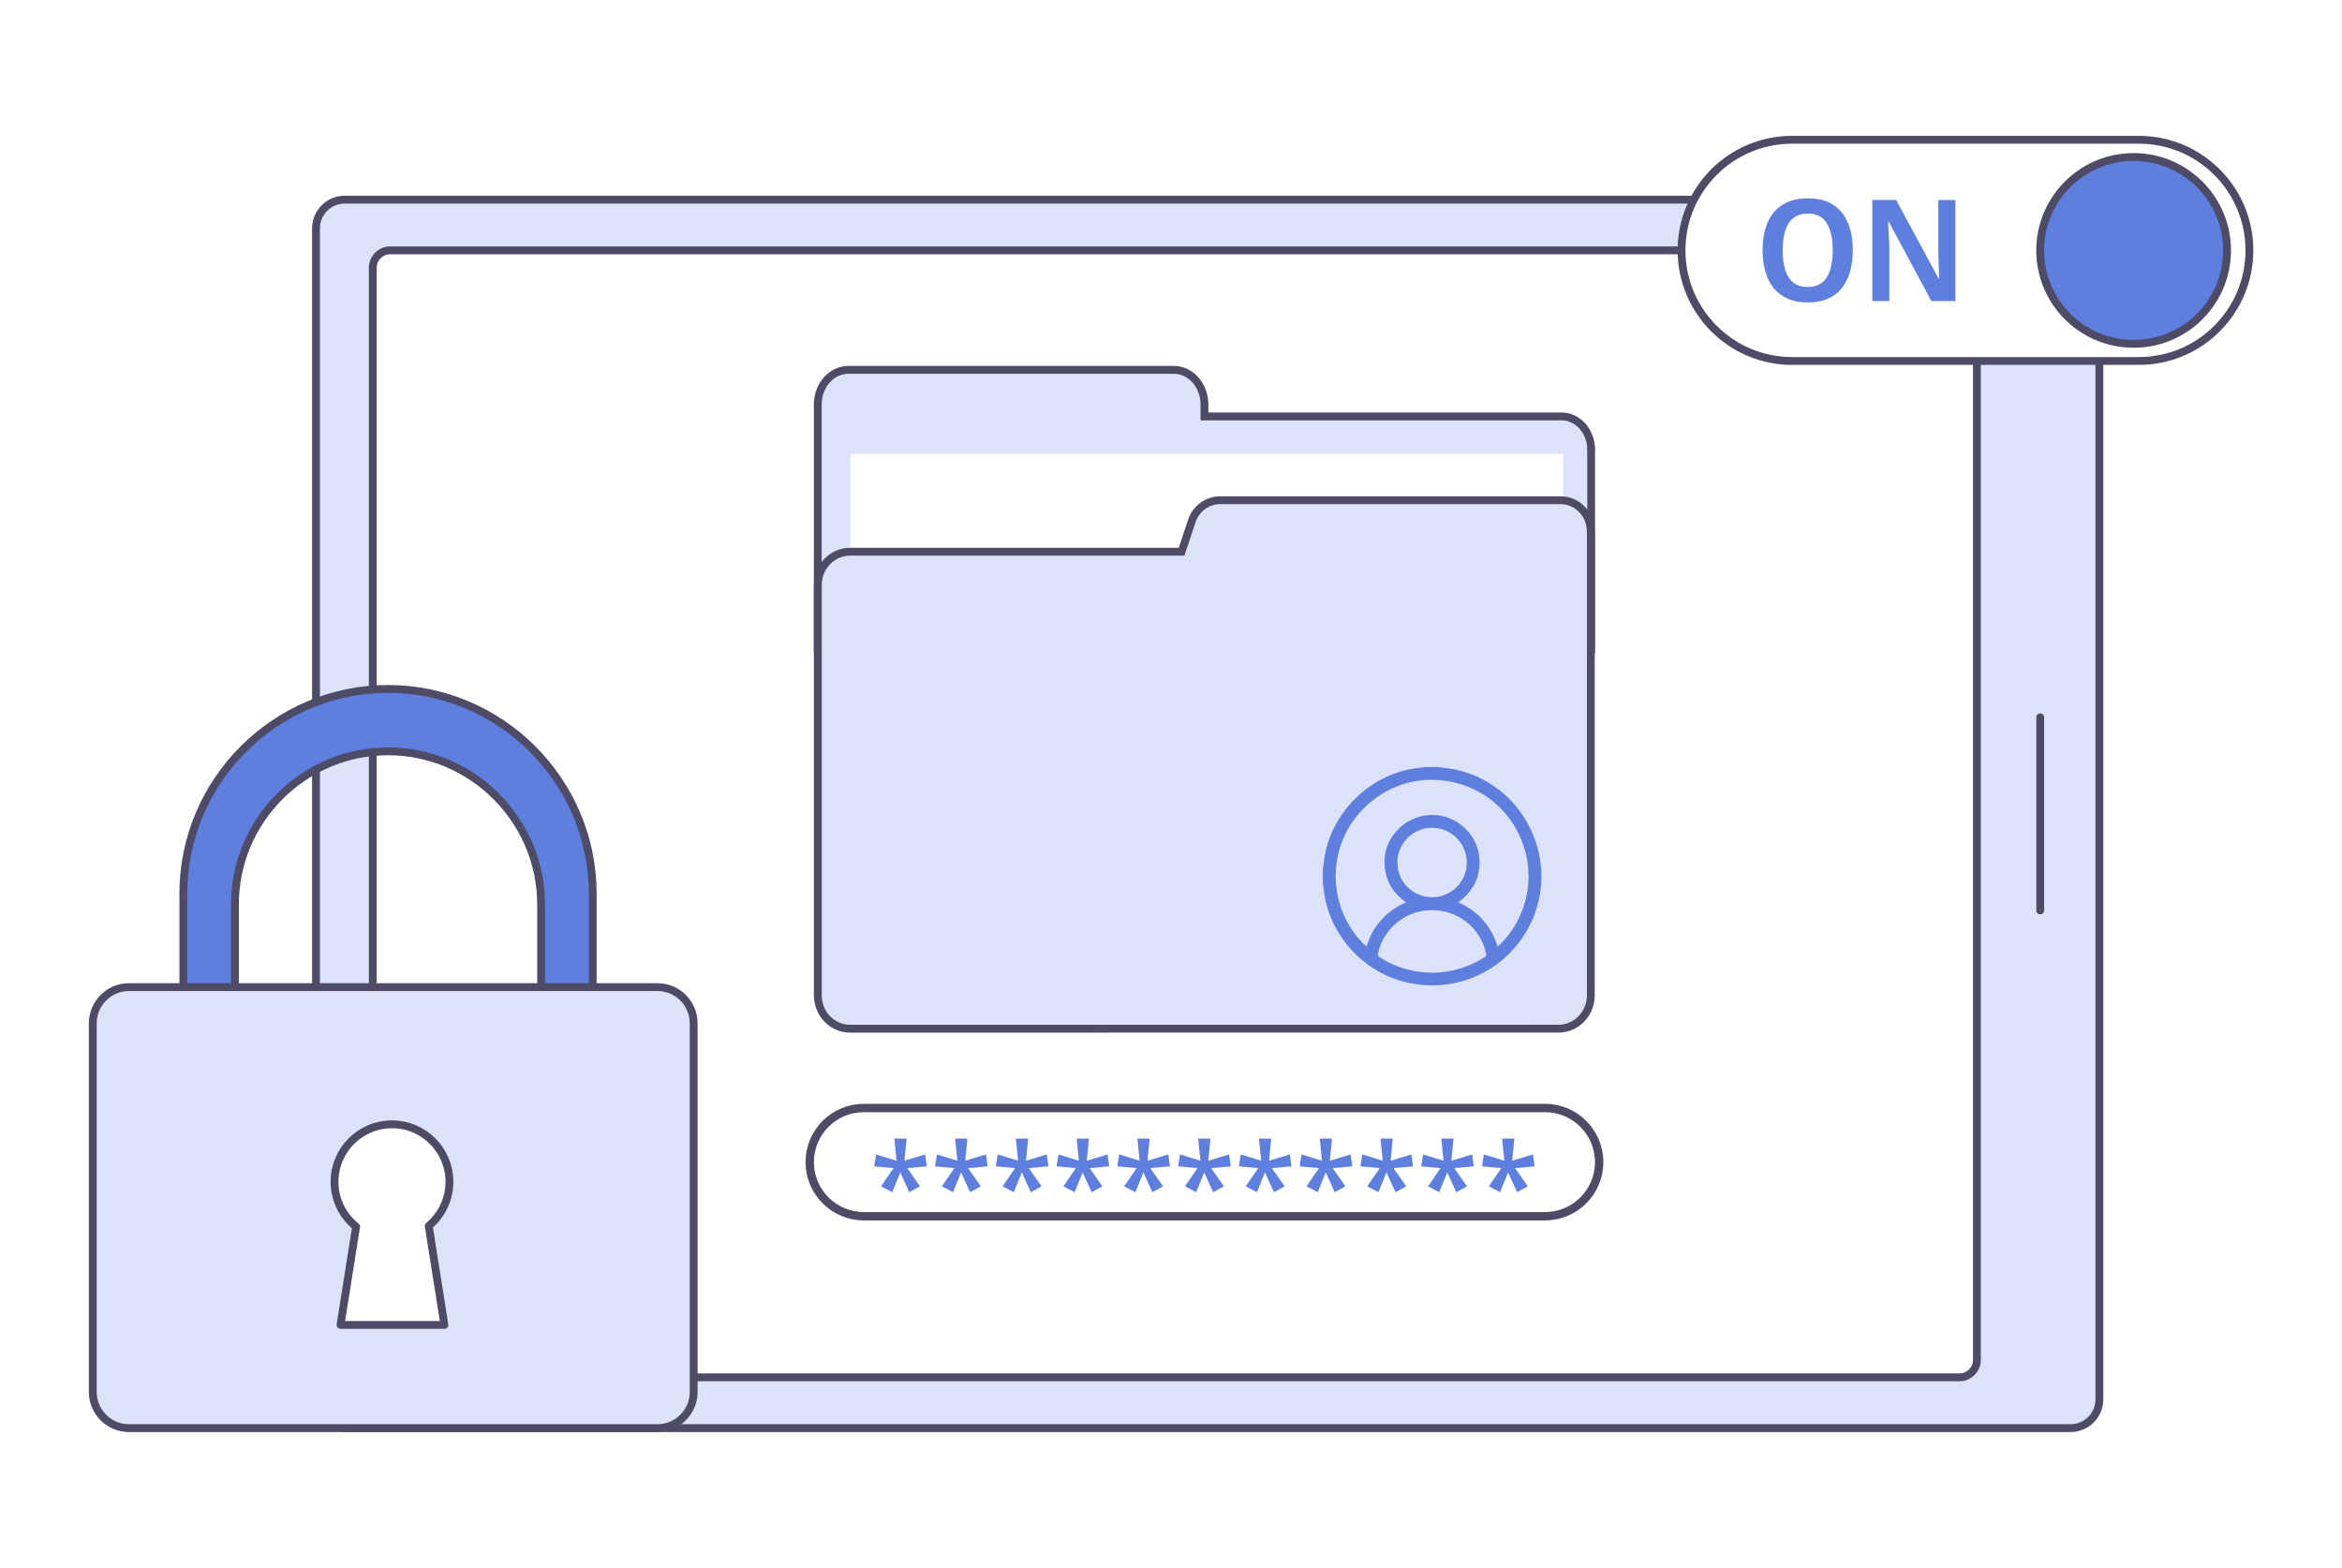
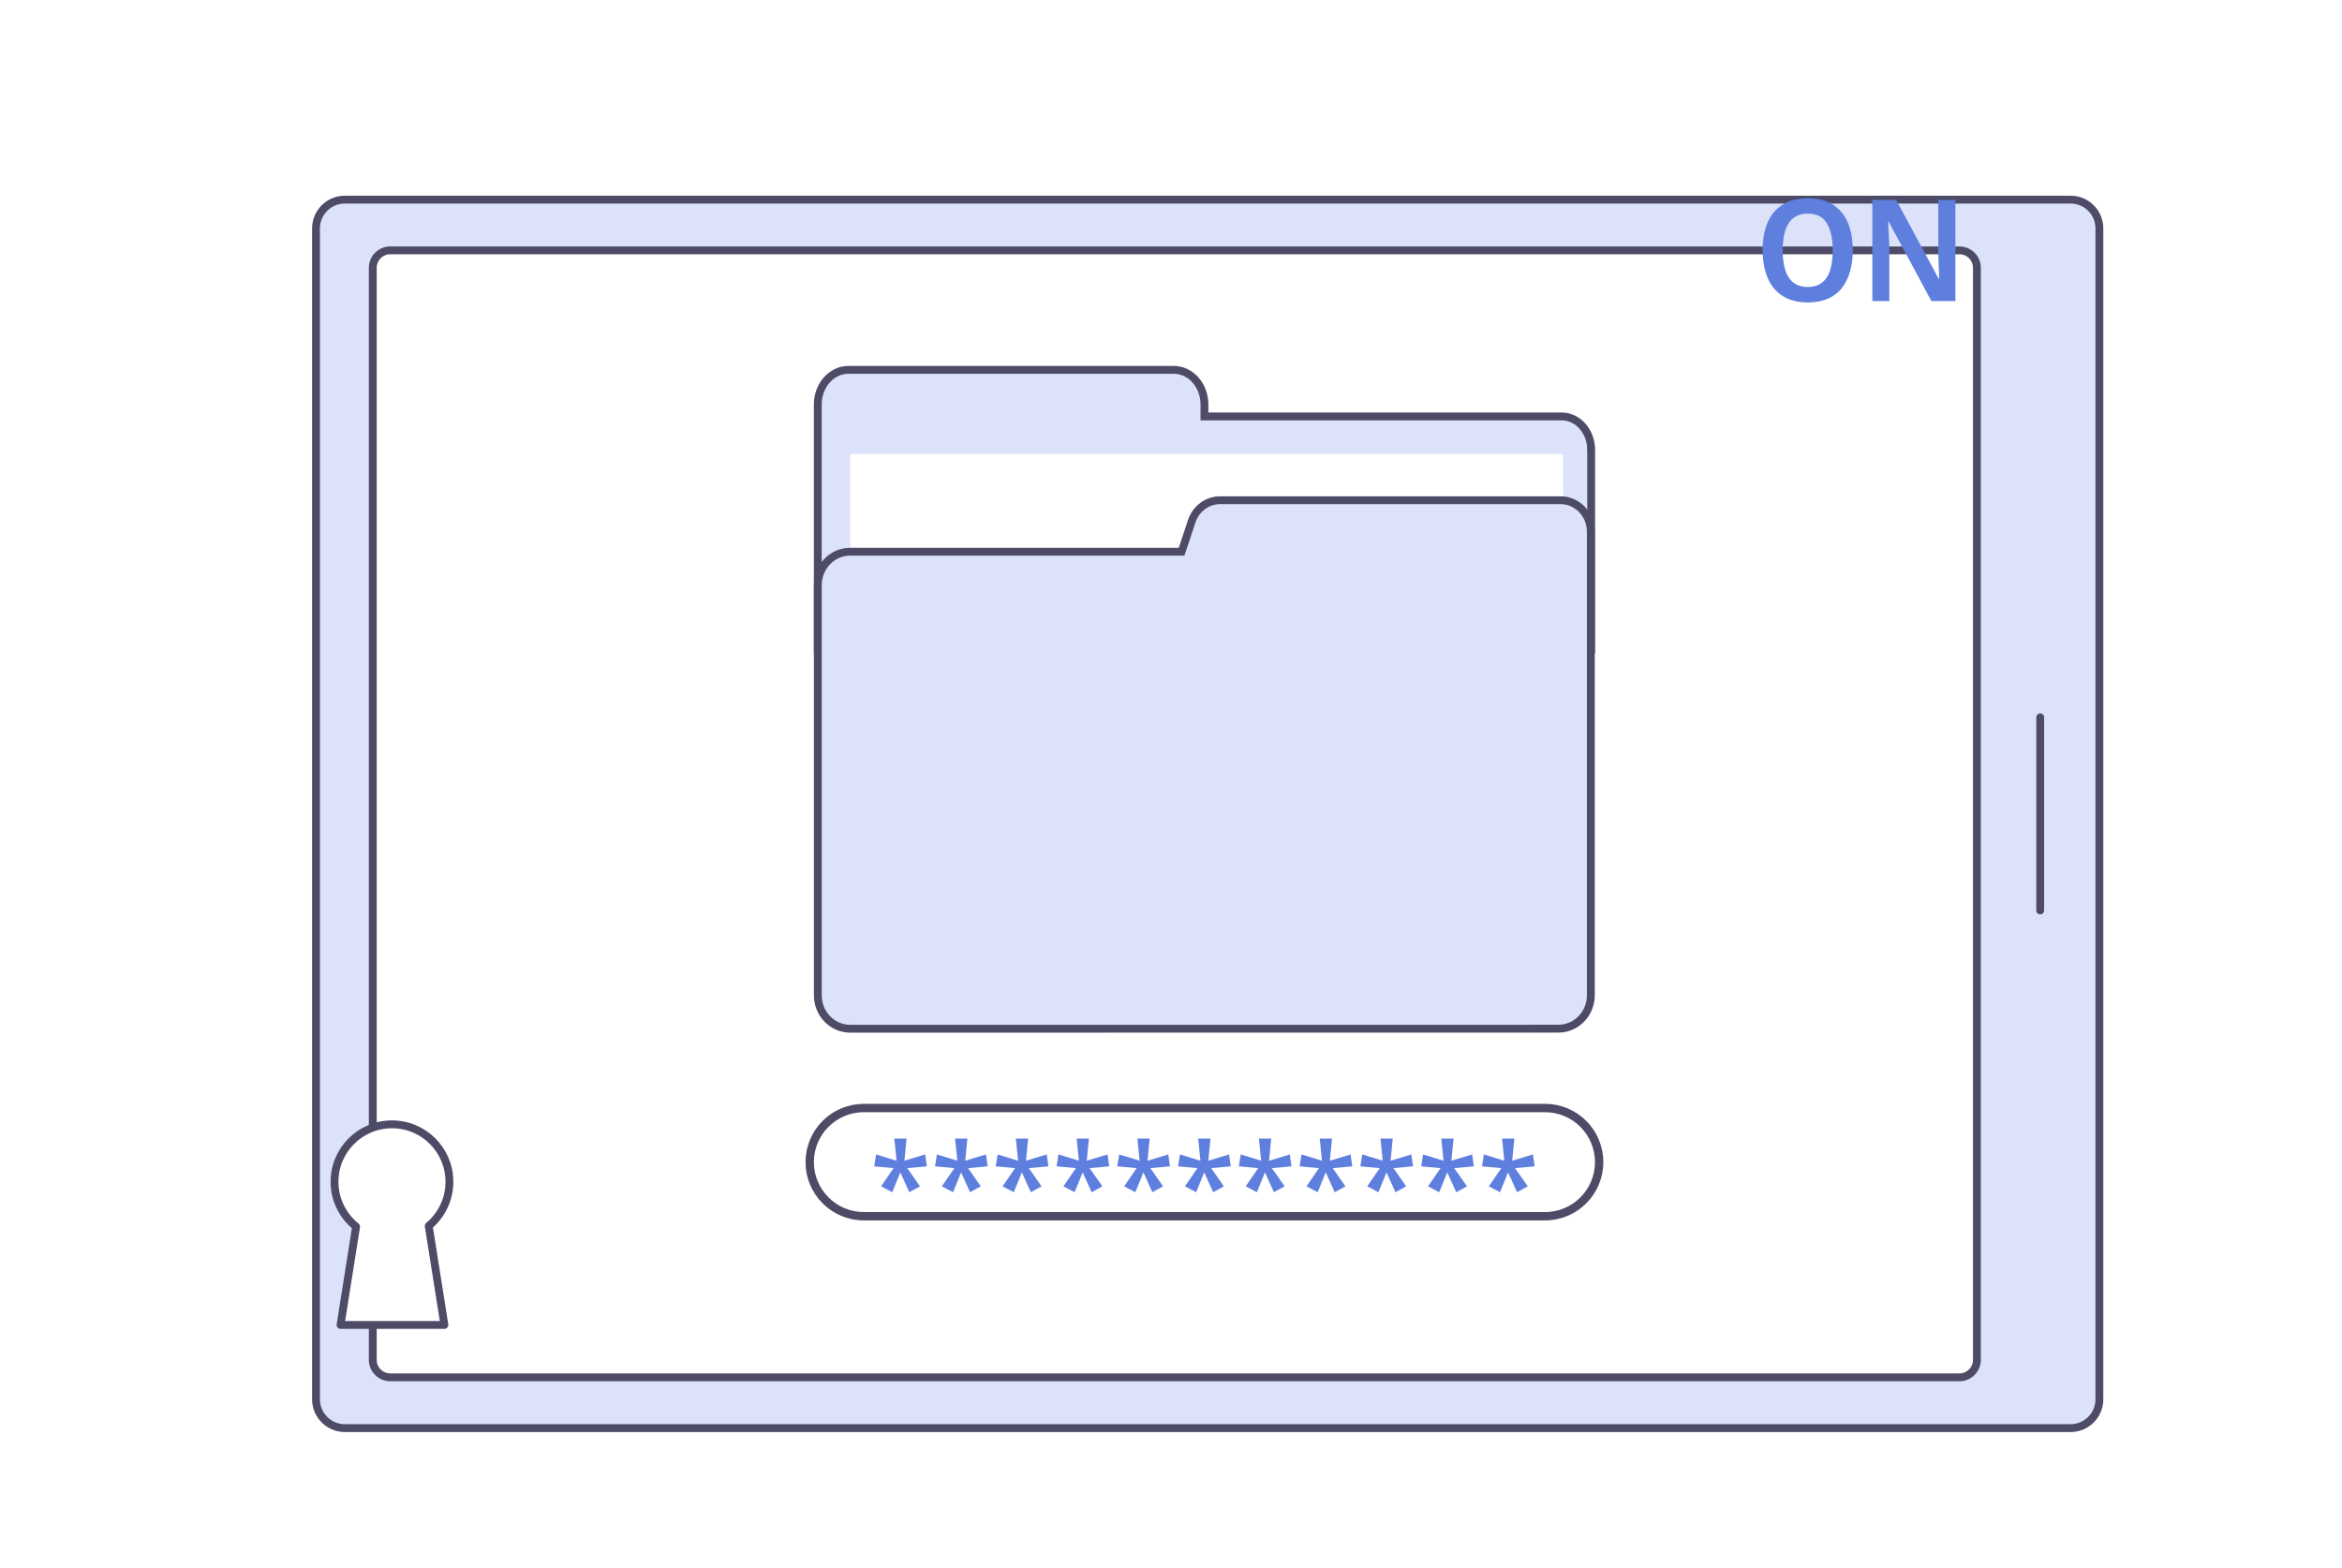
<svg xmlns="http://www.w3.org/2000/svg" width="448" height="300" fill="none" viewBox="0 0 448 300">
  <path fill="#fff" d="M0 0h448v300H0z" />
  <g clip-path="url(#a)">
    <path fill="#DBE2F9" stroke="#4D4B66" stroke-linecap="round" stroke-linejoin="round" stroke-miterlimit="10" stroke-width="1.5" d="M60.45 267.71V43.7c0-3.05 2.47-5.51 5.51-5.51h330.12c3.05 0 5.51 2.47 5.51 5.51v224.01c0 3.05-2.47 5.51-5.51 5.51H65.97c-3.05 0-5.52-2.47-5.52-5.51" />
    <path fill="#fff" stroke="#4D4B66" stroke-linecap="round" stroke-linejoin="round" stroke-miterlimit="10" stroke-width="1.5" d="M71.31 260.16V51.24a3.34 3.34 0 0 1 3.34-3.34h300.17a3.34 3.34 0 0 1 3.34 3.34v208.92a3.34 3.34 0 0 1-3.34 3.34H74.65a3.34 3.34 0 0 1-3.34-3.34" />
    <path stroke="#4D4B66" stroke-linecap="round" stroke-linejoin="round" stroke-miterlimit="10" stroke-width="1.5" d="M390.27 137.23v36.95" />
-     <path fill="#fff" stroke="#4D4B66" stroke-miterlimit="10" stroke-width="1.5" d="M409.13 69.06h-66.31c-11.68 0-21.16-9.47-21.16-21.16 0-11.68 9.47-21.16 21.16-21.16h66.31c11.68 0 21.16 9.47 21.16 21.16-.01 11.69-9.48 21.16-21.16 21.16Z" />
-     <path fill="#5F7FDF" stroke="#4D4B66" stroke-miterlimit="10" stroke-width="1.5" d="M408.14 65.78c9.869 0 17.87-8 17.87-17.87s-8.001-17.87-17.87-17.87-17.87 8-17.87 17.87 8.001 17.87 17.87 17.87Z" />
    <path fill="#5F7FDF" d="M354.42 47.89c0 1.5-.18 2.86-.53 4.08s-.88 2.27-1.58 3.16-1.6 1.56-2.68 2.03-2.36.7-3.82.7c-1.48 0-2.76-.24-3.85-.72-1.08-.48-1.98-1.16-2.68-2.03-.7-.88-1.23-1.93-1.58-3.16s-.53-2.59-.53-4.09c0-2 .31-3.75.93-5.23s1.58-2.63 2.86-3.45 2.91-1.23 4.88-1.23c1.95 0 3.56.41 4.82 1.23s2.21 1.98 2.83 3.47.93 3.24.93 5.24m-13.41 0c0 1.46.16 2.72.49 3.76.33 1.05.84 1.85 1.56 2.41.71.56 1.63.84 2.75.84s2.03-.28 2.74-.84c.7-.56 1.22-1.36 1.54-2.41s.49-2.3.49-3.76c0-2.18-.37-3.9-1.11-5.15s-1.95-1.87-3.63-1.87c-1.14 0-2.06.28-2.78.84s-1.23 1.36-1.56 2.41-.49 2.31-.49 3.77m33.02 9.7h-4.58l-8.15-15.17h-.11c.02.4.04.82.05 1.26.02.44.04.89.07 1.35s.05.93.07 1.4q.03.705.03 1.41v9.75h-3.25V38.25h4.55l8.13 15.06h.11c-.02-.36-.04-.75-.05-1.18-.02-.42-.04-.86-.05-1.31-.02-.45-.04-.91-.05-1.38q-.03-.705-.03-1.35v-9.83h3.28v19.33z" />
-     <path fill="#DBE2F9" stroke="#4D4B66" stroke-miterlimit="10" stroke-width="1.5" d="M132.69 195.75v70.57c0 3.79-3.11 6.9-6.9 6.9H24.65c-3.8 0-6.9-3.1-6.9-6.9v-70.57c0-3.79 3.1-6.9 6.9-6.9h101.14c3.79 0 6.9 3.11 6.9 6.9Z" />
    <path fill="#fff" stroke="#4D4B66" stroke-linejoin="round" stroke-miterlimit="10" stroke-width="1.5" d="M85.97 226.09c0-6.07-4.92-10.99-10.99-10.99s-10.99 4.92-10.99 10.99c0 3.48 1.62 6.57 4.13 8.58l-2.98 18.81h19.87l-3-18.94c2.42-2.01 3.96-5.05 3.96-8.45Z" />
-     <path fill="#5F7FDF" stroke="#4D4B66" stroke-linejoin="round" stroke-miterlimit="10" stroke-width="1.5" d="M113.38 170.96v17.88h-9.87v-15.81c0-8.06-3.3-15.38-8.61-20.69s-12.62-8.6-20.68-8.6c-16.1 0-29.28 13.17-29.28 29.28v15.81h-9.87v-17.88c0-21.53 17.62-39.15 39.15-39.15 10.76 0 20.55 4.41 27.65 11.5 7.1 7.11 11.51 16.9 11.51 27.66Z" />
    <path fill="#DBE2F9" stroke="#4D4B66" stroke-miterlimit="10" stroke-width="1.5" d="M304.37 86.06v38.16l-147.94.01V77.4c0-3.67 2.62-6.64 5.86-6.64h62.25c3.24 0 5.86 2.97 5.86 6.64v2.27h68.32c3.12-.01 5.65 2.86 5.65 6.39Z" />
    <path fill="#fff" d="M299.02 86.85H162.65v34.1h136.37z" />
    <path fill="#DBE2F9" stroke="#4D4B66" stroke-miterlimit="10" stroke-width="1.5" d="M304.31 101.72v88.69c0 3.53-2.77 6.39-6.19 6.39l-135.49.01c-3.42 0-6.19-2.86-6.19-6.39v-78.48c0-3.53 2.77-6.39 6.19-6.39h63.4l1.94-5.84c.79-2.4 2.97-4.01 5.43-4.01h65.07c3.22-.02 5.84 2.68 5.84 6.02Z" />
-     <path fill="#5F7FDF" d="M278.42 147.23c-.93-.2-1.88-.28-2.82-.42a4 4 0 0 1-.35-.07h-2.61c-.78.11-1.56.19-2.34.32-8.34 1.37-15.29 8.17-16.85 16.49-.17.92-.27 1.85-.4 2.78v2.61c.11.76.19 1.53.31 2.29 1.42 8.33 7.92 15.09 16.18 16.82 9.55 2 19.03-2.64 23.25-11.39 5.83-12.07-1.25-26.59-14.37-29.43m5.57 35.88c-3.07 1.97-6.42 2.95-10.06 2.98-3.64-.03-7-1.02-10.06-2.99-.27-.18-.35-.35-.28-.66.92-4.25 4.43-7.56 8.72-8.19 5.59-.83 10.69 2.65 11.96 8.14.08.32.03.51-.28.72m-16.68-18.09c0-3.67 2.96-6.65 6.63-6.65 3.66-.01 6.64 2.97 6.64 6.64a6.613 6.613 0 0 1-6.62 6.64c-3.68 0-6.65-2.95-6.65-6.63m19.18 16.09c-1.24-3.96-3.74-6.78-7.55-8.48 2.85-2.08 4.3-4.84 4.05-8.37-.17-2.38-1.2-4.39-2.96-5.99-3.66-3.34-9.32-3.1-12.74.56-1.91 2.05-2.7 4.51-2.37 7.28.33 2.76 1.73 4.9 4.05 6.52-1.86.8-3.43 1.91-4.74 3.37-1.32 1.47-2.25 3.16-2.81 5.1-4.5-3.97-7.38-11.25-5.14-18.78 2.2-7.41 9.15-12.84 16.83-13.12 8.11-.29 15.33 4.49 18.13 12.05 2.71 7.33.44 15.11-4.75 19.86" />
    <path fill="#fff" stroke="#4D4B66" stroke-miterlimit="10" stroke-width="1.6" d="M295.55 232.68H165.24c-5.72 0-10.35-4.64-10.35-10.35 0-5.72 4.64-10.35 10.35-10.35h130.31c5.72 0 10.35 4.64 10.35 10.35 0 5.72-4.63 10.35-10.35 10.35Z" />
    <path fill="#5F7FDF" d="m173.42 217.82-.41 4.24 3.97-1.2.32 2.28-3.75.34 2.44 3.48-2.05 1.13-1.72-3.79-1.54 3.79-2.14-1.13 2.39-3.48-3.7-.34.36-2.28 3.91 1.2-.43-4.24zm11.63 0-.41 4.24 3.97-1.2.32 2.28-3.75.34 2.44 3.48-2.05 1.13-1.72-3.79-1.54 3.79-2.14-1.13 2.39-3.48-3.7-.34.36-2.28 3.91 1.2-.43-4.24zm11.62 0-.41 4.24 3.97-1.2.32 2.28-3.75.34 2.44 3.48-2.05 1.13-1.72-3.79-1.54 3.79-2.14-1.13 2.39-3.48-3.7-.34.36-2.28 3.91 1.2-.43-4.24zm11.63 0-.41 4.24 3.97-1.2.32 2.28-3.75.34 2.44 3.48-2.05 1.13-1.72-3.79-1.54 3.79-2.14-1.13 2.39-3.48-3.7-.34.36-2.28 3.91 1.2-.43-4.24zm11.62 0-.41 4.24 3.97-1.2.32 2.28-3.75.34 2.44 3.48-2.05 1.13-1.72-3.79-1.54 3.79-2.14-1.13 2.39-3.48-3.7-.34.36-2.28 3.91 1.2-.43-4.24zm11.63 0-.41 4.24 3.97-1.2.32 2.28-3.75.34 2.44 3.48-2.05 1.13-1.72-3.79-1.54 3.79-2.14-1.13 2.39-3.48-3.7-.34.36-2.28 3.91 1.2-.43-4.24zm11.62 0-.41 4.24 3.97-1.2.32 2.28-3.75.34 2.44 3.48-2.05 1.13-1.72-3.79-1.54 3.79-2.14-1.13 2.39-3.48-3.7-.34.36-2.28 3.91 1.2-.43-4.24zm11.63 0-.41 4.24 3.97-1.2.32 2.28-3.75.34 2.44 3.48-2.05 1.13-1.72-3.79-1.54 3.79-2.14-1.13 2.39-3.48-3.7-.34.36-2.28 3.91 1.2-.43-4.24zm11.62 0-.41 4.24 3.97-1.2.32 2.28-3.75.34 2.44 3.48-2.05 1.13-1.72-3.79-1.54 3.79-2.14-1.13 2.39-3.48-3.7-.34.36-2.28 3.91 1.2-.43-4.24zm11.63 0-.41 4.24 3.97-1.2.32 2.28-3.75.34 2.44 3.48-2.05 1.13-1.72-3.79-1.54 3.79-2.14-1.13 2.39-3.48-3.7-.34.36-2.28 3.91 1.2-.43-4.24zm11.63 0-.41 4.24 3.97-1.2.32 2.28-3.75.34 2.44 3.48-2.05 1.13-1.72-3.79-1.54 3.79-2.14-1.13 2.39-3.48-3.7-.34.36-2.28 3.91 1.2-.43-4.24z" />
  </g>
  <defs>
    <clipPath id="a">
      <path fill="#fff" d="M17 26h414.03v247.97H17z" />
    </clipPath>
  </defs>
</svg>